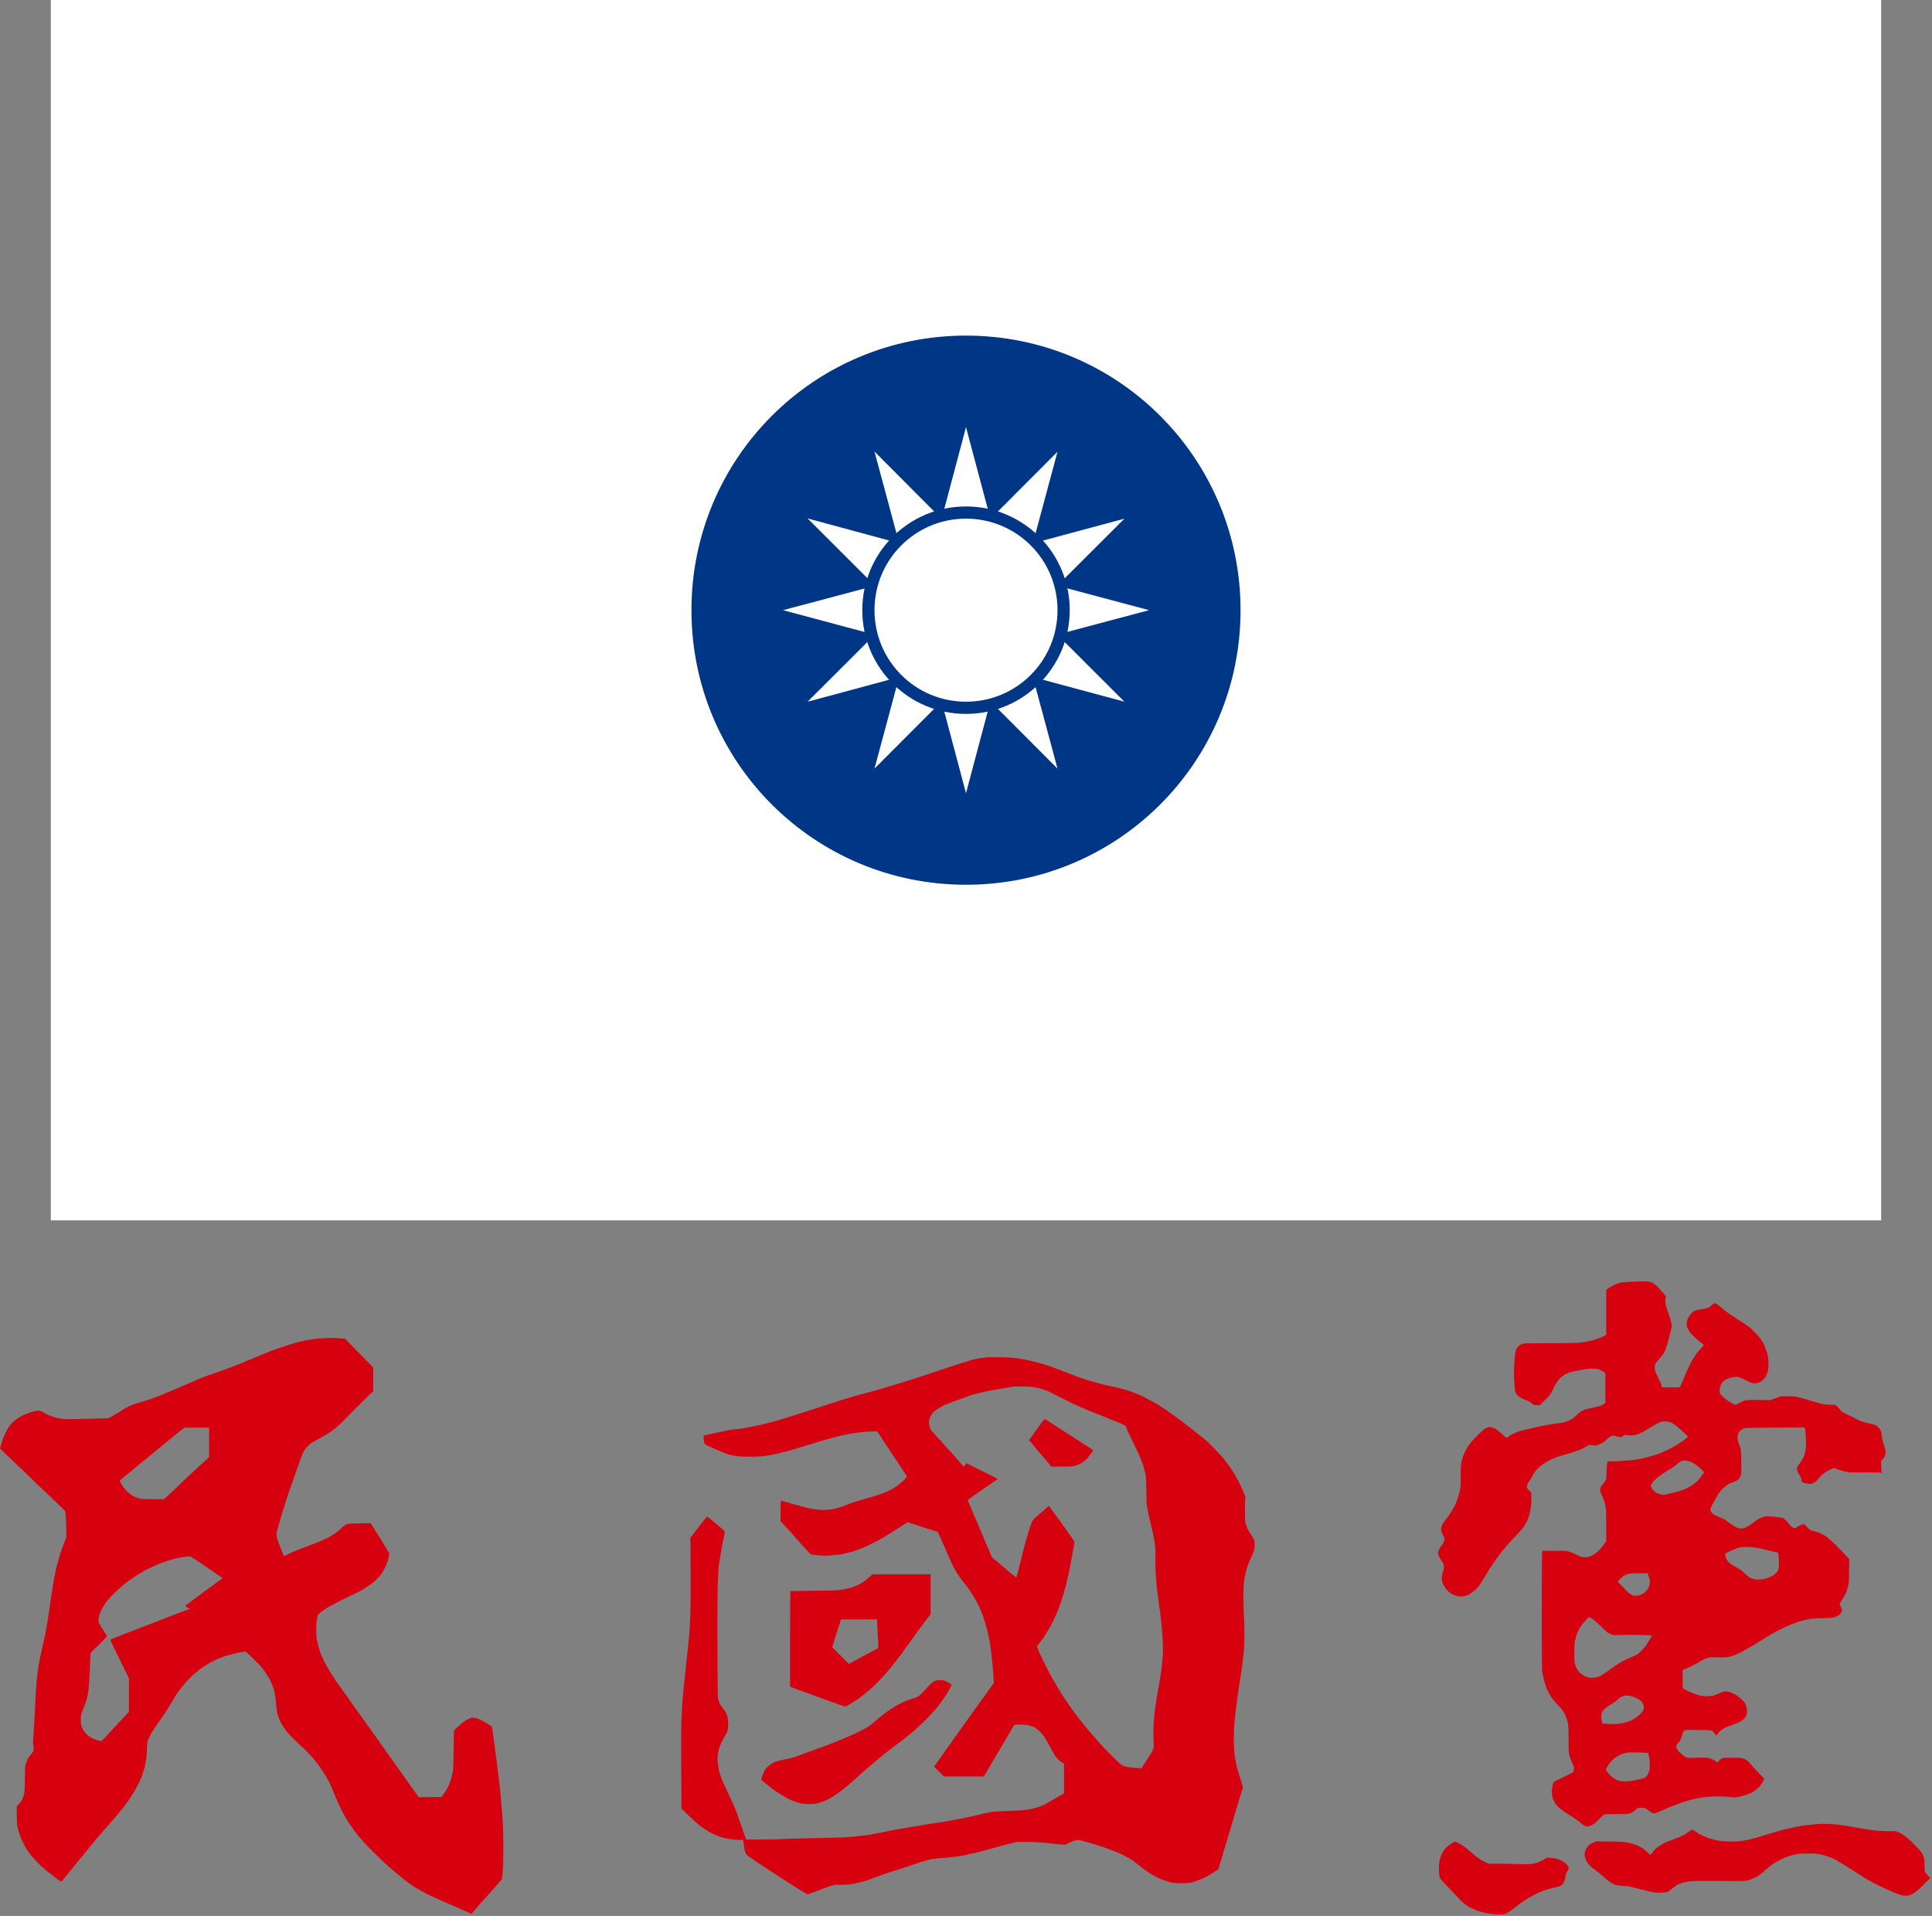
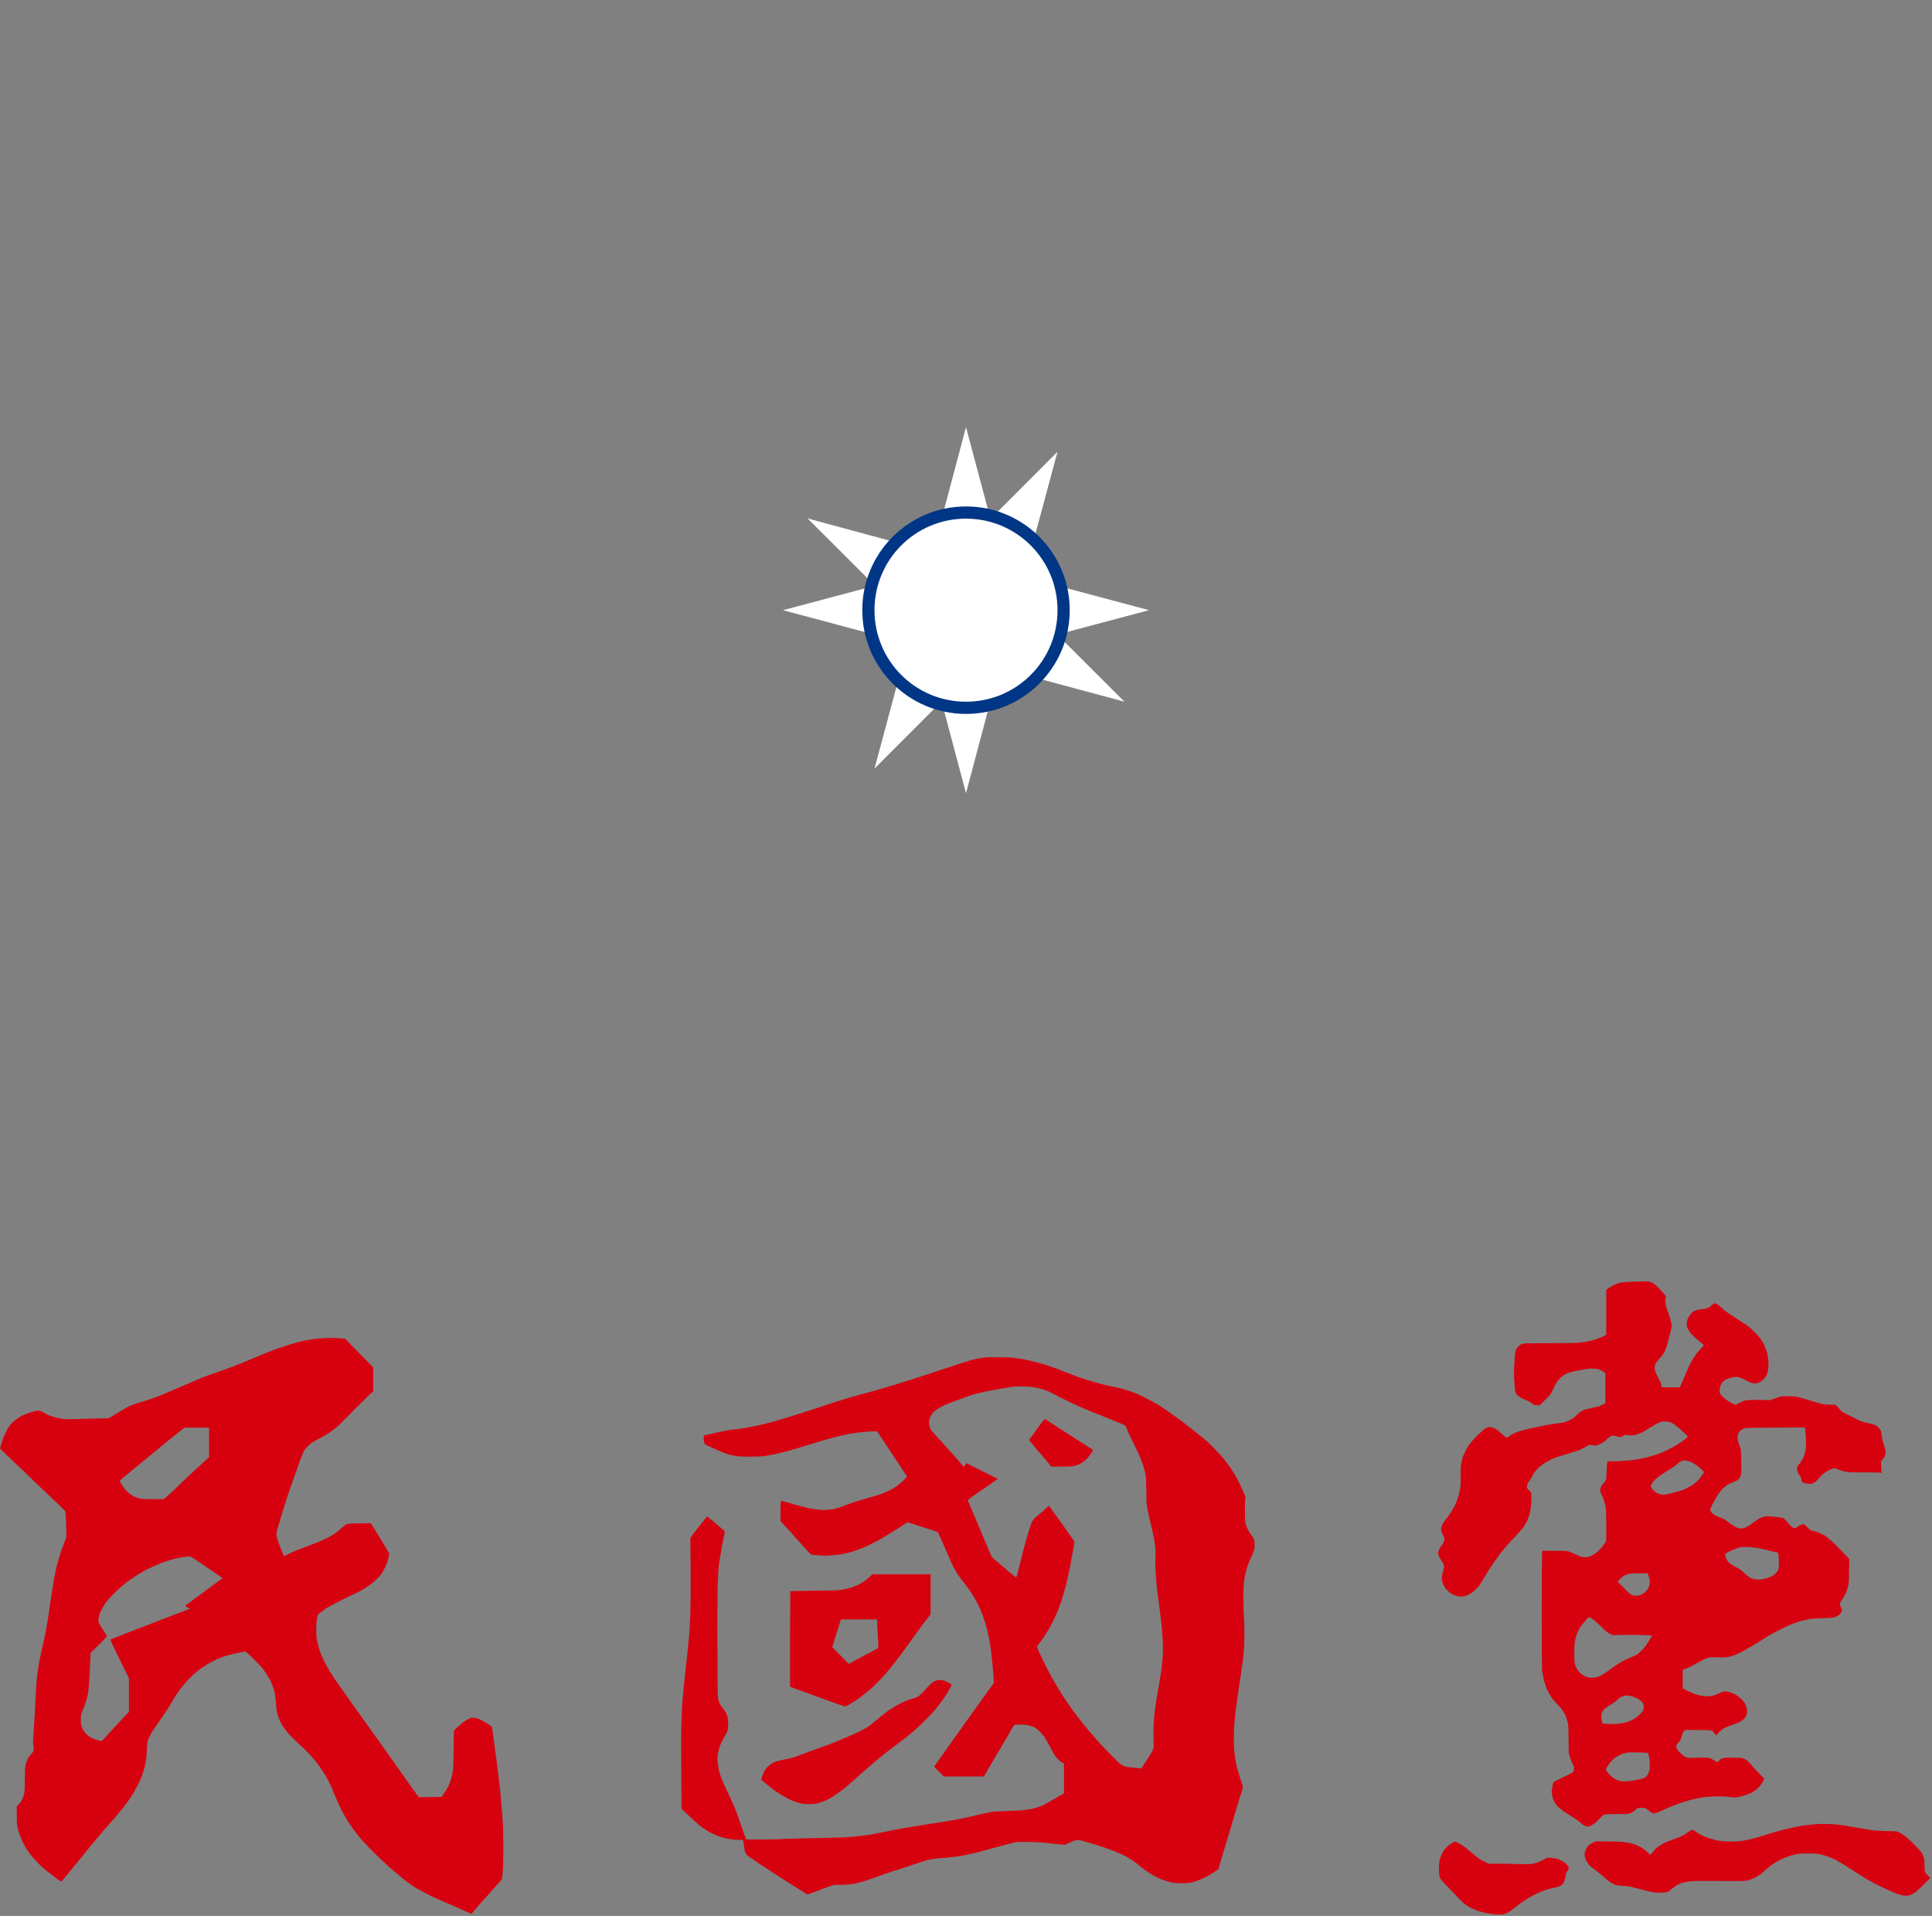
<svg xmlns="http://www.w3.org/2000/svg" xmlns:ns1="http://sodipodi.sourceforge.net/DTD/sodipodi-0.dtd" xmlns:ns2="http://www.inkscape.org/namespaces/inkscape" version="1.2" viewBox="0 0 950 942" width="950" height="942" id="svg8" ns1:docname="민국당 로고 반전.svg" ns2:version="1.3 (0e150ed6c4, 2023-07-21)">
  <rect x="0" y="0" width="950" height="942" fill="#808080" stroke="none" />
  <defs id="defs8" />
  <ns1:namedview id="namedview8" pagecolor="#ffffff" bordercolor="#000000" borderopacity="0.25" ns2:showpageshadow="2" ns2:pageopacity="0.0" ns2:pagecheckerboard="0" ns2:deskcolor="#d1d1d1" ns2:zoom="0.88216561" ns2:cx="475.5343" ns2:cy="471" ns2:window-width="1920" ns2:window-height="1009" ns2:window-x="-8" ns2:window-y="-8" ns2:window-maximized="1" ns2:current-layer="svg8" />
  <style id="style1">.a{fill:#d7000f}.b{fill:#fcc800}.c{fill:#003686}.d{fill:#fff}</style>
  <path fill-rule="evenodd" class="a" d="m809.9 630c0.6 0.1 1.5 0.2 2 0.4 0.6 0.2 1.5 0.8 2.1 1.3 0.6 0.5 2 1.9 5.2 5.6l-0.2 1.3c-0.2 1-0.2 1.7 0.1 2.9 0.1 0.9 0.8 2.9 1.4 4.5 0.6 1.6 1.2 3.6 1.6 5.9l-1.3 5.4c-1 4-1.6 5.8-2.2 7.1-0.6 1.2-1.4 2.2-2.6 3.6-1.2 1.2-1.9 2.3-2.1 2.8-0.2 0.5-0.3 1.4-0.2 2.1 0 1 0.3 1.8 1.6 4.3 0.9 1.7 1.7 3.5 1.9 4.9h8.8l1-2.2c0.5-1.2 1.3-3 1.7-4 0.4-1 1.2-2.8 1.7-3.9 0.6-1.1 1.4-2.8 2-3.8 0.6-0.9 1.5-2.3 2-3 0.6-0.7 1.6-1.8 2.3-2.5 0.6-0.8 1.2-1.3 1.1-1.4 0 0-1.1-0.9-2.4-2-1.3-1.1-2.8-2.5-3.5-3.2-0.6-0.6-1.4-1.8-1.8-2.5-0.6-1.1-0.7-1.5-0.7-2.8 0-1.1 0.2-1.7 0.6-2.7 0.3-0.6 1-1.6 1.6-2.3 0.7-0.8 1.4-1.2 2.1-1.5 0.6-0.2 1.7-0.5 2.4-0.5 0.7-0.1 1.8-0.3 2.4-0.4 0.7-0.1 1.5-0.4 1.7-0.5 0.3-0.2 1-0.7 1.5-1.2 0.6-0.5 1.1-0.9 1.4-0.9 0.3 0 0.8 0.2 1.1 0.3 0.2 0.1 1.2 0.9 2.1 1.7 0.8 0.8 2.2 1.9 3 2.4 0.7 0.5 3 2.1 5.1 3.4 2.1 1.3 4.4 2.9 5.3 3.5 0.8 0.6 2.3 2 3.3 3.1 1.1 1 2.3 2.4 2.8 3.2 0.5 0.7 1.1 1.8 1.5 2.4 0.3 0.7 0.8 1.9 1.1 2.8 0.4 0.9 0.8 2.5 0.9 3.5 0.2 1 0.3 2.5 0.3 3.4 0 0.9-0.1 2.2-0.2 3-0.1 0.8-0.5 2-0.8 2.7-0.4 0.8-1 1.6-1.8 2.3-0.8 0.7-1.5 1.1-2.3 1.4-0.8 0.2-1.6 0.3-2.3 0.2q-1-0.1-3.8-1.5c-1.6-0.9-3.2-1.5-3.8-1.6-0.5-0.1-1.7 0-2.6 0.1-0.8 0.2-2.1 0.6-2.9 0.9-0.7 0.4-1.6 1-2.1 1.5-0.4 0.6-0.9 1.5-1.1 2.1-0.2 0.5-0.3 1.6-0.3 2.3 0 1.1 0.1 1.3 1 2.3 0.6 0.6 1.8 1.7 2.7 2.3 0.9 0.6 2.1 1.3 2.7 1.6 0.6 0.3 1.2 0.6 1.4 0.6 0.1 0 0.8-0.3 1.5-0.8 0.7-0.4 2-0.9 2.7-1.2q1.4-0.4 3.6-0.4c1.1-0.1 3.7 0 9.2 0.1l5.3-1.9h3.7c3.4 0 3.8 0.1 5.9 0.7 1.2 0.3 3.9 1.1 5.8 1.7 2 0.6 4.5 1.3 5.5 1.5 1 0.1 2.8 0.3 6 0.3l1.4 1.5c0.8 0.9 1.5 1.7 1.6 1.8 0.1 0.1 2.1 1.1 4.5 2.3 2.3 1.2 4.6 2.3 5.1 2.5 0.5 0.2 2.1 0.6 3.5 0.9 1.5 0.3 3.1 0.8 3.6 1 0.5 0.3 1.2 0.9 1.6 1.4 0.5 0.5 0.9 1.3 1.1 1.8 0.1 0.5 0.3 1.7 0.4 2.7 0.1 1.1 0.5 2.6 1 4 0.5 1.4 0.8 2.5 0.8 3.3 0 0.6-0.2 1.5-0.3 1.9-0.2 0.4-0.7 1.2-2 2.7l0.3 5.7-1.2-0.2c-0.7 0-4.1-0.1-7.5-0.1-4.8 0.1-6.7 0-8.3-0.2-1.2-0.2-3-0.7-4-1.1-1.1-0.4-2.1-0.8-2.3-0.8-0.2 0-0.8 0.2-1.4 0.5-0.7 0.2-1.7 0.8-2.4 1.2-0.8 0.5-1.8 1.3-2.4 1.9-0.6 0.6-1.4 1.5-1.9 2-0.4 0.6-1.3 1.3-1.9 1.6-1 0.6-1.3 0.6-2.6 0.5-0.9 0-2-0.3-2.5-0.5-0.9-0.4-0.9-0.4-1-1.4 0-0.7-0.2-1.3-1.1-2.6-0.9-1.4-1.1-2-1.1-2.6 0-0.4 0.1-1 0.2-1.3 0.1-0.2 0.7-1.1 1.4-1.9 0.6-0.9 1.4-2.2 1.7-2.9 0.3-0.7 0.7-2.2 0.9-3.3 0.3-1.6 0.3-2.8 0.2-5.6-0.1-1.9-0.2-4-0.5-5.6l-14.7 0.1c-14.3 0.1-14.7 0.1-15.6 0.5-0.5 0.3-1.3 0.8-1.7 1.2-0.4 0.5-0.8 1.1-0.9 1.4-0.1 0.3-0.2 1.1-0.2 1.9 0 1 0.2 1.8 0.6 2.7 0.3 0.8 0.7 1.9 0.8 2.5 0.3 0.8 0.4 2.5 0.4 6.8 0.1 5.5 0 5.9-0.4 6.9-0.2 0.6-0.8 1.4-1.3 1.8-0.5 0.4-1.5 0.9-2.2 1.1-0.8 0.3-1.9 0.7-2.5 1.1-0.6 0.3-1.7 1.2-2.5 1.9-0.8 0.8-1.8 2-2.3 2.7-0.4 0.7-1.6 2.7-2.5 4.4-1.2 2.2-1.6 3.3-1.5 3.6 0 0.3 0.3 0.7 0.5 1.1 0.2 0.3 0.7 0.8 1.2 1.1 0.5 0.3 1.5 0.9 2.4 1.2 0.8 0.3 1.8 0.7 2.1 0.8 0.4 0.1 1.7 1 2.9 2 1.3 0.9 2.8 1.9 3.6 2.3 0.9 0.4 1.6 0.6 2.4 0.6 0.8 0 1.6-0.2 2.4-0.6 0.6-0.3 1.6-0.8 2.1-1.2 0.6-0.4 1.5-1.1 2.2-1.6 0.6-0.5 1.7-1.2 2.4-1.6 0.7-0.3 1.9-0.7 2.7-0.9 1.2-0.2 2-0.1 4.9 0.2 1.9 0.2 3.7 0.4 4.1 0.6 0.3 0.2 1 0.8 1.5 1.4 0.6 0.5 1.3 1.4 1.6 1.8 0.4 0.5 1 1 1.3 1.3 0.4 0.2 0.9 0.4 1.3 0.4 0.3 0 0.9-0.3 1.3-0.7 0.5-0.3 1.2-0.7 1.7-0.9 0.5-0.2 1.1-0.3 1.4-0.3 0.3 0.1 0.9 0.6 1.4 1.1 0.4 0.5 1 1.1 1.3 1.4 0.3 0.4 0.9 0.6 1.9 0.8 0.9 0.2 2.2 0.6 3.1 1 0.9 0.4 2.4 1.1 3.2 1.7 1 0.7 2.8 2.3 4.7 4.1 1.6 1.7 3.8 3.9 6.7 7l-0.1 5.8c0 4.4-0.1 6.1-0.4 7.3-0.2 0.9-0.7 2.4-1 3.3-0.3 0.8-1.2 2.4-1.9 3.4-0.7 1.1-1.3 2.1-1.3 2.2 0 0.2 0.2 0.9 0.5 1.4 0.3 0.6 0.6 1.4 0.6 1.8 0 0.4-0.2 1-0.4 1.2-0.2 0.3-0.6 0.8-0.8 1-0.2 0.2-1 0.6-1.6 0.9-1.2 0.6-1.3 0.6-6.5 0.8-4.2 0.1-5.7 0.2-7.5 0.6-1.2 0.2-3 0.7-4 1-1 0.3-2.8 0.9-4 1.4-1.2 0.4-3.5 1.5-5 2.3-1.6 0.8-4.1 2.1-5.5 2.9-1.4 0.9-4.6 2.8-7.1 4.4-2.5 1.5-5.8 3.4-7.3 4.2-1.8 0.9-3.6 1.6-4.9 2-1.9 0.4-2.5 0.5-5 0.5-1.5-0.1-3.4-0.1-4.1-0.1-0.9 0-2 0.2-2.8 0.5-0.8 0.2-3.1 1.4-5.1 2.6-2.1 1.2-4.3 2.3-6.7 3.1v9l1.2 0.7c0.7 0.4 2.1 1.1 3.2 1.5 1 0.5 2.7 1.1 3.7 1.3q1.9 0.5 3.8 0.5c1 0 2.4-0.2 3.1-0.3 0.6-0.2 2-0.7 3-1.2 1.5-0.7 2-0.9 3-0.9 0.6 0 1.8 0.2 2.6 0.5 0.7 0.3 1.9 0.8 2.6 1.2 0.7 0.5 1.9 1.4 2.7 2.1q1.4 1.3 2 2.6c0.3 0.7 0.7 1.8 0.7 2.5 0.1 0.9 0.1 1.7-0.2 2.5-0.2 0.9-0.6 1.4-1.2 2.1-0.5 0.5-1.5 1.2-2.2 1.5-0.7 0.4-2.4 1-3.7 1.5-1.3 0.4-3 1.1-3.8 1.5-0.9 0.5-1.9 1.3-2.5 1.9-0.6 0.7-1.1 1.3-1.1 1.4 0 0.1-0.1 0.2-0.2 0.2-0.2 0-0.6-0.4-1-0.8-0.3-0.5-0.8-1-1.1-1.3-0.5-0.3-1.1-0.4-6.8-0.4-3.4-0.1-6.4-0.1-6.6 0-0.3 0.1-0.7 0.5-0.9 0.9-0.3 0.5-0.6 1.4-0.7 2-0.2 0.6-0.5 1.5-0.7 1.9-0.2 0.5-0.7 1.1-1.1 1.5-0.4 0.3-0.8 0.9-0.9 1.3 0 0.3 0 0.9 0.1 1.3 0.2 0.5 0.8 1.3 1.8 2.3 0.8 0.8 2 1.8 2.6 2 1 0.5 1.1 0.6 5.9 0.4 3.1-0.1 5.1 0 5.7 0.1 0.4 0.1 1.4 0.6 2.1 1 0.7 0.4 1.5 0.8 1.7 1 0.3 0.2 0.4 0.1 1-0.6 0.4-0.5 1-0.9 1.6-1.2 0.9-0.3 1.8-0.3 5.1-0.3 3.3 0 4.3 0 5.2 0.3 0.6 0.2 1.5 0.7 2 1.1 0.5 0.3 1.3 1.2 1.8 1.8 0.5 0.7 2.2 2.6 6.6 7.1l-0.6 1.3c-0.4 0.7-1 1.7-1.5 2.3-0.4 0.5-1.3 1.4-2 1.9-0.6 0.5-1.7 1.1-2.3 1.5-0.7 0.3-2 0.8-2.9 1.1-1 0.3-2.5 0.7-3.4 0.9-1.4 0.3-1.9 0.3-4.5 0-2.1-0.3-4-0.3-6.9-0.3-2.7 0.1-5 0.3-6.8 0.6-1.5 0.3-3.6 0.7-4.8 1-1.2 0.3-3.1 0.9-4.2 1.2-1.1 0.4-3.3 1.2-4.9 1.8-1.6 0.6-4.1 1.7-5.6 2.4-1.5 0.7-3 1.3-3.4 1.3-0.5 0.1-1.1 0-1.6-0.3-0.4-0.2-1.1-0.7-1.6-1.2-0.5-0.4-1.2-0.9-1.5-1-0.3-0.1-1.1-0.2-1.9-0.2-0.8 0-1.6 0.1-2 0.3-0.3 0.2-0.9 0.6-1.2 1-0.4 0.4-1.2 0.9-1.8 1.2-1.2 0.5-1.3 0.6-7 0.6-3.4 0-6 0.1-6.3 0.3-0.3 0.1-1.5 1.1-2.6 2.3-1.5 1.6-2.4 2.3-3.4 2.8-0.8 0.4-1.7 0.7-2.1 0.7-0.4 0-1-0.1-1.4-0.3-0.4-0.1-1.3-0.8-2-1.4-0.7-0.7-2.3-1.8-3.5-2.6-1.2-0.8-3-1.9-4.1-2.6-1-0.6-2.5-1.8-3.3-2.5-1.1-1-1.7-1.9-2.2-2.9q-0.8-1.6-1-3.3c-0.2-1.4-0.2-2 0.1-3.8 0.2-1.2 0.5-2.3 0.6-2.4 0.2-0.2 2.4-1.3 5-2.5 2.5-1.2 4.7-2.4 4.8-2.5 0-0.2 0.1-0.9 0.2-1.6 0.1-1 0-1.3-0.8-2.7-0.4-0.9-1-2.4-1.3-3.4-0.5-1.6-0.5-2.2-0.5-8.5-0.1-6.4-0.1-6.8-0.6-8.8-0.3-1.1-0.8-2.5-1.1-3.2-0.4-0.6-0.9-1.6-1.3-2.1-0.3-0.6-1.5-1.9-2.6-3-1.1-1.2-2.4-2.7-2.9-3.5-0.5-0.8-1.4-2.3-2-3.5-0.5-1.3-1.2-3.2-1.6-4.7-0.3-1.3-0.7-3.3-0.9-4.4-0.1-1.3-0.2-10.7-0.2-29.6 0-15.2 0.1-28.2 0.2-28.8 0.1-0.8 0.2-1 0.4-1 0.2 0.1 2.8 0.1 5.7 0.1 4.7-0.1 5.6 0 7 0.3 0.9 0.3 2.6 1 3.8 1.6 2.2 1.1 2.3 1.2 4.1 1.2 1.5 0 2.1-0.1 3-0.6 0.7-0.3 1.7-0.9 2.4-1.4 0.6-0.5 1.6-1.4 2.2-2 0.6-0.7 1.5-1.8 2.9-3.8v-7.6c0-6.3 0-7.9-0.3-9.5-0.2-1-0.6-2.5-0.9-3.3-0.3-0.8-0.7-1.9-1-2.4-0.3-0.5-0.6-1.3-0.7-1.8-0.1-0.6 0-1.3 0.2-1.8 0.1-0.5 0.6-1.3 1.1-1.8 0.5-0.6 1.1-1.3 1.3-1.7 0.4-0.7 0.4-1.4 0.5-4.2 0-1.9 0.1-3.9 0.5-5.2l4.9-0.1c2.6-0.1 6-0.4 7.3-0.5 1.4-0.2 3.6-0.6 5.1-0.9 1.4-0.3 3.4-0.8 4.6-1.2 1.1-0.3 2.9-0.9 3.9-1.3 1.1-0.4 3-1.3 4.2-1.9 1.3-0.6 3-1.6 4-2.2 0.9-0.6 2.5-1.7 3.6-2.4 1-0.8 1.9-1.5 1.9-1.6 0-0.1-1-1.2-2.2-2.3-1.3-1.1-2.8-2.4-3.5-3-0.7-0.6-1.8-1.3-2.4-1.6-0.8-0.4-1.5-0.5-2.8-0.6-1.4-0.1-1.9 0-3 0.4-0.7 0.3-2.1 1-3.1 1.6-1 0.6-2.7 1.7-3.9 2.4-1.1 0.7-2.8 1.5-3.7 1.8-1.4 0.5-2.1 0.6-3.5 0.6-1 0-2.2-0.1-2.5-0.2-0.6-0.1-0.7-0.1-1.1 0.3-0.3 0.3-0.8 0.6-1.1 0.7-0.3 0.1-1 0-1.6-0.1-0.5-0.2-1.3-0.4-1.8-0.5-0.5-0.1-1.1 0-1.5 0.1-0.3 0.1-1.4 0.8-2.2 1.7-1 0.9-2.2 1.8-3.2 2.2-1.1 0.6-1.7 0.8-2.6 0.8-0.7 0-1.6-0.1-2-0.2-0.7-0.3-0.8-0.3-2.2 0.6-0.8 0.5-2.3 1.3-3.2 1.7-1 0.4-3.8 1.3-6.4 2.1-2.5 0.7-5.1 1.5-5.8 1.8-0.6 0.2-2 0.9-3.1 1.4-1 0.6-2.7 1.6-3.6 2.3-0.9 0.7-2.2 1.9-2.8 2.6-0.5 0.7-1.3 1.9-1.7 2.6-0.3 0.7-0.9 1.7-1.3 2.3-0.4 0.5-0.9 1.2-1 1.6-0.2 0.4-0.4 1.1-0.4 1.5 0 0.7 0.2 1 2.1 2.8l0.1 1.7c0.1 0.9 0 2.8-0.1 4.1-0.1 1.3-0.4 3.2-0.7 4.4-0.2 1.1-0.9 2.8-1.3 3.8-0.5 1-1.4 2.6-2.1 3.4-0.6 0.8-2.3 2.7-3.7 4.2-1.4 1.4-3.5 3.7-4.6 5-1.1 1.3-2.9 3.5-3.9 4.9-1.1 1.5-2.6 3.7-3.5 5-0.9 1.3-2.4 3.8-3.4 5.6-1.1 1.7-2.2 3.5-2.5 3.9-0.3 0.5-1.3 1.4-2.2 2.2-0.9 0.8-2.2 1.7-2.8 2-0.6 0.3-1.7 0.7-2.5 0.8-1 0.2-1.7 0.2-2.7 0-0.7-0.1-1.9-0.5-2.7-0.9-0.8-0.4-1.9-1.2-2.5-1.9-0.8-0.7-1.5-1.8-2-2.7-0.5-1.1-0.7-1.9-0.8-3-0.1-1.2 0-1.9 0.5-3.4 0.4-1.3 0.6-2.3 0.5-2.9 0-0.7-0.3-1.3-0.7-1.9-0.4-0.4-1-1.6-1.5-2.5-0.7-1.5-0.8-1.9-0.6-2.6 0.1-0.5 0.6-1.6 1.2-2.5 0.7-0.9 1.3-1.9 1.5-2.3 0.2-0.4 0.4-1 0.4-1.5 0-0.4-0.4-1.3-0.9-2.3-0.6-1.2-0.8-1.9-0.8-2.5 0-0.5 0.2-1.4 0.5-2 0.2-0.6 0.9-1.7 1.5-2.4 0.6-0.7 1.7-2.2 2.4-3.3 0.7-1.1 1.7-2.7 2.2-3.6 0.4-0.9 1.2-2.7 1.6-3.9 0.4-1.3 0.9-3.2 1.1-4.2 0.3-1.5 0.4-3.1 0.3-6.5 0-2.5 0.1-5.2 0.2-6 0.2-0.8 0.5-2.2 0.7-3 0.2-0.8 0.9-2.4 1.4-3.4 0.5-1.1 1.5-2.8 2.3-3.8 0.7-1 2.6-3 4.1-4.5 1.6-1.5 3.1-2.8 3.7-3.1 0.7-0.3 1.5-0.6 2-0.6 0.5 0.1 1.4 0.3 1.9 0.5 0.5 0.2 1.5 0.8 2 1.2 0.6 0.5 1.8 1.5 4.3 3.7l1.2-0.8c0.7-0.5 1.7-1.1 2.3-1.4 0.6-0.3 1.8-0.8 2.7-1.1 0.9-0.3 3-0.8 4.8-1.2 1.7-0.4 4.3-0.9 5.8-1.3 1.4-0.3 4.1-0.8 6.1-1.1 1.9-0.2 4.2-0.6 5-0.7 0.8-0.2 2.3-0.7 3.2-1.2 1.3-0.6 2.1-1.2 3-2.1 0.7-0.8 1.8-1.6 2.3-2 0.5-0.3 1.5-0.8 2.2-1.1 0.7-0.2 2.5-0.6 3.9-0.9 1.4-0.3 3-0.7 3.5-0.9 0.6-0.2 1.4-0.6 2.6-1.4v-14.6l-0.7-0.6c-0.4-0.3-1.2-0.8-1.9-1.1-0.9-0.4-1.6-0.5-3.3-0.6-1.8-0.1-2.8 0-6.3 0.7-2.3 0.4-4.7 0.9-5.3 1.1-0.6 0.2-1.6 0.7-2.3 1-0.7 0.4-1.9 1.3-2.6 2-0.7 0.7-1.5 1.8-1.9 2.5-0.4 0.6-1.1 2-1.5 3-0.5 1-1.1 2.1-1.4 2.5-0.3 0.5-1.5 1.8-5.1 5.2h-1.4c-1.2 0-1.4-0.1-2.1-0.7-0.3-0.3-1.3-0.9-2-1.3-0.7-0.3-1.8-0.8-2.4-1-0.6-0.3-1.5-0.7-2-1.1-0.6-0.3-1.2-0.9-1.5-1.3-0.2-0.4-0.5-1.2-0.7-1.7-0.1-0.5-0.3-2.6-0.4-4.7-0.2-2.7-0.2-4.9 0-7.9 0.1-2.2 0.3-4.8 0.4-5.6 0.2-1 0.4-2 0.7-2.5 0.3-0.5 0.9-1.2 1.4-1.5 0.4-0.4 1.1-0.8 1.6-0.9 0.6-0.3 2.8-0.3 12.6-0.3 7 0 13-0.1 14.6-0.2 1.5-0.2 3.6-0.4 4.8-0.7 1.2-0.2 3.1-0.7 4.3-1.1 1.2-0.4 2.8-1 4.8-2.1v-22.1l1.2-0.9c0.6-0.4 1.6-1 2.2-1.3 0.6-0.3 1.5-0.7 2.1-0.9 0.6-0.2 1.6-0.5 2.3-0.6 0.6-0.1 3.4-0.3 6.2-0.4 2.8-0.1 5.5-0.1 6.1-0.1zm15.9 88.9c-0.4 0.2-0.8 0.6-0.9 0.7-0.1 0.1-0.7 0.7-1.4 1.2-0.6 0.5-2.5 1.7-4.1 2.6-1.6 1-3.4 2.2-4 2.7-0.7 0.5-1.6 1.4-2 1.8-0.4 0.5-1 1.3-1.3 1.8-0.5 0.9-0.5 1-0.1 1.6 0.2 0.4 0.6 1 0.8 1.3 0.3 0.3 0.9 0.8 1.3 1.1 0.4 0.3 1.4 0.7 2.2 0.9 1.5 0.4 1.6 0.4 3.5 0 1-0.2 2.9-0.6 4.1-1 1.3-0.3 3.2-0.9 4.2-1.3 1.1-0.5 2.7-1.3 3.7-1.9 0.9-0.6 2.3-1.7 3-2.4 0.7-0.8 1.7-2 2.2-2.8l1-1.4c-1.2-1.2-2.2-2.2-3.1-2.9-0.9-0.7-2.3-1.6-3.1-2-0.9-0.4-2-0.7-2.7-0.8-0.7-0.1-1.5 0-1.9 0.1-0.4 0.1-1.1 0.4-1.4 0.7zm27.3 42.7c-0.6 0.2-2 0.9-3 1.3-1.4 0.7-1.9 1-1.8 1.3 0 0.1 0.1 0.6 0.2 1 0.1 0.4 0.3 1.1 0.5 1.5 0.3 0.5 0.8 1.2 1.3 1.7 0.5 0.4 1.9 1.4 3.3 2.1 1.9 1 2.8 1.6 4.2 3 1.3 1.2 2.3 2 3.1 2.4 0.9 0.4 1.8 0.6 2.9 0.7 0.9 0 2.3 0 3-0.2 0.8-0.1 2.3-0.5 3.2-0.9 1.2-0.5 2.2-1 2.8-1.6 0.5-0.4 1.2-1.2 1.4-1.7 0.3-0.6 0.5-1.4 0.5-3 0.1-1.2 0-3-0.1-4l-0.3-1.8c-3.9-0.9-6.6-1.6-8.5-2-2.8-0.6-4.2-0.7-6.5-0.8-2-0.1-3.2 0-3.9 0.2-0.6 0.2-1.6 0.5-2.3 0.8zm-54 12.8c-0.8 0.4-1.7 1.1-2.4 1.9l-1.3 1.3c1.9 2 3.2 3.3 4.1 4.2 1 1.1 2 1.9 2.8 2.3 1 0.5 1.4 0.5 2.6 0.4 1 0 1.7-0.3 2.7-0.8 1.1-0.6 1.6-1 2.3-2 0.7-0.9 1-1.7 1.2-2.5 0.1-0.6 0.2-1.6 0.1-2.1-0.1-0.6-0.3-1.6-0.6-2.3l-0.4-1.3c-5.7 0-7.9 0.1-8.6 0.2-0.7 0.1-1.8 0.4-2.5 0.7zm-21.9 25.3c-0.5 0.8-1.3 2.3-1.7 3.2-0.3 1-0.8 2.6-1 3.6-0.3 1.4-0.4 2.8-0.4 6.2 0 3.9 0 4.6 0.5 5.9 0.2 0.8 0.8 2.1 1.3 2.7 0.4 0.7 1.3 1.5 2 2 0.6 0.4 1.5 0.9 2 1.1 0.4 0.2 1.4 0.4 2.1 0.5 0.8 0 1.8 0 2.6-0.2 0.7-0.1 1.8-0.4 2.3-0.7 0.6-0.3 2.7-1.7 4.6-3 1.8-1.4 4.3-3 5.5-3.8 1.2-0.7 3.3-1.7 4.6-2.2 1.4-0.6 2.9-1.3 3.5-1.6 0.5-0.4 1.5-1.3 2.2-2 0.8-0.8 1.6-1.8 2-2.3 0.4-0.6 1.2-1.9 1.9-3l1.2-2c-2.9-0.2-6.4-0.3-9.6-0.3-3.2 0-6.6 0-7.7 0.1-1.8 0.1-2 0.1-3.4-0.6-1.3-0.6-2-1.2-4.5-3.7-1.8-1.7-3.6-3.3-4.3-3.7-0.7-0.5-1.4-0.8-1.6-0.8-0.1 0-0.9 0.7-1.6 1.6-0.8 0.8-1.9 2.2-2.5 3zm19.7 34.7c-0.3 0.2-1 0.8-1.7 1.4-0.6 0.6-2 1.6-3.1 2.2-1.1 0.7-2.3 1.5-2.8 1.9-0.4 0.3-1 1-1.3 1.5-0.3 0.5-0.6 1.3-0.6 1.8-0.1 0.6-0.1 1.6 0.2 2.6l0.3 1.6c3.8 0.3 5.7 0.3 6.8 0.2 1-0.1 2.8-0.3 3.8-0.5 1.2-0.3 2.7-0.8 3.9-1.4 1.4-0.7 2.4-1.4 3.5-2.4 0.9-0.8 1.8-1.8 2-2.3 0.2-0.4 0.4-1.2 0.4-1.8 0-0.5-0.2-1.2-0.4-1.6-0.2-0.4-0.6-1-1-1.3-0.4-0.3-1.3-1-2.2-1.4-0.8-0.4-2.1-0.9-2.8-1-0.8-0.2-1.7-0.3-2.1-0.3-0.3 0-1 0.1-1.5 0.3-0.5 0.1-1.1 0.4-1.4 0.5zm2.2 27.5c-0.7 0.2-2 0.6-2.9 1.1q-1.7 0.8-3.1 2.1c-0.7 0.6-1.8 2-2.4 2.9-0.6 1-1.1 1.9-1.1 2 0 0.2 0.5 0.9 1.1 1.6 0.5 0.8 1.5 1.7 2.1 2.2 0.5 0.4 1.4 0.9 1.9 1.2 0.4 0.2 1.4 0.5 2.1 0.7 0.9 0.1 2 0.2 3.4 0.1 1.2-0.1 3.5-0.4 5.1-0.8 1.6-0.3 3.2-0.8 3.5-1 0.4-0.2 1-0.8 1.3-1.4 0.4-0.6 0.8-1.4 1-2.4 0.1-1 0.2-2.2 0.1-3.3 0-1.1-0.2-2.6-0.4-3.4-0.2-1.3-0.3-1.6-0.7-1.7-0.2 0-2.3-0.1-4.6-0.2-2.3 0-4.4 0-4.7 0-0.3 0.1-1.1 0.2-1.7 0.3zm-637.2-204.1c1.9 0 4.4 0.1 7.8 0.4l2.9 3c1.6 1.6 4.7 4.8 10.9 11.1v11.8l-1.4 1.2c-0.7 0.7-4.3 4.2-8 7.9-3.6 3.8-7.5 7.6-8.6 8.5-1.1 0.9-2.9 2.3-4 3-1.1 0.7-3.2 1.9-4.7 2.7-1.5 0.8-3.3 1.8-3.9 2.2-0.6 0.5-1.6 1.5-2.3 2.2-0.6 0.7-1.2 1.6-1.4 2-0.2 0.3-1.1 2.7-2 5.2-0.9 2.6-2.6 7.2-3.7 10.4-1.1 3.1-2.7 7.7-3.4 10.2-0.8 2.4-2 6.4-2.7 8.8-0.7 2.3-1.3 4.7-1.4 5.2-0.1 0.7 0 1.5 0.2 2.5 0.2 0.8 1 3.1 1.8 5.1 0.9 2 1.5 3.7 1.5 3.8 0 0.1 0.9-0.2 2-0.8 1.1-0.5 3-1.4 4.2-1.9 1.3-0.5 4.2-1.6 6.6-2.5 2.3-0.9 5.2-2 6.4-2.6 1.2-0.5 2.8-1.3 3.7-1.8 0.8-0.5 2-1.3 2.8-1.8 0.7-0.5 2-1.6 2.9-2.5 0.9-0.8 2-1.6 2.4-1.7 0.6-0.3 2.4-0.4 11.8-0.5l4.5 7.2c2.5 4 4.5 7.5 4.6 7.7 0 0.3-0.2 1.4-0.5 2.6-0.3 1.3-1 3.1-1.6 4.3-0.6 1.2-1.5 2.8-2.1 3.6-0.6 0.7-1.8 2-2.7 2.8-0.8 0.8-2.5 2.1-3.7 2.9-1.2 0.8-3.5 2.2-5.2 3-1.8 0.8-5.4 2.6-8.2 4-2.8 1.4-5.8 3-6.8 3.6-0.9 0.6-2.2 1.6-4.2 3.1l-0.5 2.1c-0.3 1.5-0.4 2.8-0.4 5.5 0 2.9 0.1 4 0.5 5.8 0.3 1.3 0.8 3.3 1.2 4.5 0.4 1.3 1.5 3.7 2.3 5.4 0.9 1.7 2.4 4.4 3.4 6 1 1.6 3.3 4.9 5.2 7.5 1.8 2.6 7.1 10.1 11.9 16.7 4.7 6.6 11.7 16.4 15.5 21.8 3.8 5.4 7.7 10.9 10.4 14.6l11.2-0.1 1.1-1.5c0.6-0.8 1.5-2.4 2.1-3.4 0.5-1.1 1.2-2.8 1.5-3.9 0.3-1.1 0.7-2.8 0.9-3.9 0.2-1.5 0.3-3.9 0.5-20l1.6-1.5c1-0.8 2.2-1.9 2.9-2.5 0.6-0.5 1.8-1.2 2.6-1.6 1.2-0.7 1.5-0.7 2.7-0.6 0.9 0 1.9 0.3 2.6 0.6 0.7 0.3 2.3 1.2 3.7 2 1.6 1 2.6 1.7 2.6 1.9 0.1 0.3 0.7 4.5 1.3 9.4 0.7 4.9 1.4 10.5 1.6 12.4 0.3 2 0.6 5.3 0.9 7.3 0.2 2.1 0.6 6 0.8 8.7 0.3 2.8 0.6 6.7 0.7 8.8 0.2 2.2 0.3 7.7 0.3 12.4 0 5.3-0.1 9.8-0.3 12-0.1 2-0.4 3.7-0.5 3.9-0.1 0.2-0.9 1.1-1.8 2.1-0.8 0.9-2.7 3.1-4.2 4.8-1.6 1.7-3.7 4.1-4.8 5.3-1.1 1.3-2.1 2.5-2.4 2.8-0.2 0.2-0.7 0.8-1.7 2l-2.6-1.2c-1.4-0.6-5.2-2.3-8.6-3.8-3.4-1.4-7.9-3.4-10-4.5-2.1-1-4.9-2.6-6.3-3.4-1.4-0.9-3-2-3.6-2.5-0.7-0.4-2.4-1.8-3.8-3-1.4-1.2-3.9-3.2-5.5-4.6-1.6-1.4-5.1-4.7-7.9-7.5-3.1-3.1-6-6.2-7.4-8-1.3-1.6-3.2-4.2-4.3-5.9-1.1-1.6-2.7-4.4-3.6-6.1-0.9-1.7-2.4-5-3.3-7.2-0.9-2.3-2.2-5.2-2.8-6.6-0.7-1.3-1.8-3.4-2.5-4.5-0.7-1.1-2.1-3.1-3-4.4-1-1.3-2.2-2.8-2.7-3.4-0.5-0.6-1.7-1.9-2.6-2.8-0.9-1-3-3-4.7-4.5-1.7-1.6-3.6-3.5-4.3-4.2-0.6-0.7-1.5-1.8-2-2.5-0.5-0.6-1.2-1.7-1.7-2.5-0.4-0.7-1.1-2-1.4-2.9-0.3-0.8-0.8-2.2-1-3.1-0.2-0.9-0.4-2.9-0.5-4.6-0.1-1.6-0.4-3.7-0.6-4.6-0.1-0.9-0.5-2.3-0.8-3.1-0.3-0.8-0.9-2.3-1.4-3.4-0.5-1-1.4-2.5-2-3.3-0.5-0.8-1.4-2-1.9-2.7-0.5-0.6-1.7-2-2.7-2.9-0.9-1-2.5-2.6-5.5-5.3l-1.8 0.3c-1.1 0.1-2.9 0.5-4 0.8-1.2 0.3-3.1 0.8-4.2 1.1-1.1 0.4-3 1.1-4.2 1.6-1.2 0.6-3.1 1.5-4.2 2.2-1.1 0.7-2.6 1.6-3.3 2.1-0.7 0.5-2 1.5-2.9 2.3-0.9 0.7-2.4 2.1-3.3 3.1-0.9 0.9-2.4 2.6-3.2 3.6-0.9 1.1-2.3 3-3.1 4.2-0.8 1.3-2 3.2-2.6 4.3-0.7 1.2-1.9 3.2-2.8 4.5-0.9 1.4-2.6 3.8-3.7 5.3-1 1.5-2.5 3.7-3.1 4.7-0.6 1.1-1.3 2.6-1.6 3.3-0.4 1-0.5 2.1-0.6 5.1-0.1 2.1-0.3 4.5-0.5 5.3-0.1 0.7-0.4 2.3-0.7 3.5-0.4 1.2-0.9 3-1.3 4.1-0.4 1.1-1.4 3.2-2.2 4.7-0.8 1.6-2.2 4-3.2 5.5-1 1.5-2.6 3.7-3.6 5-1 1.2-2.7 3.2-3.7 4.5-1.1 1.2-3.4 3.9-5.2 5.9-1.7 2-4 4.7-5.2 6.1-1.1 1.4-5 6-8.5 10.4-3.6 4.4-6.8 8.3-7.2 8.8-0.4 0.4-0.7 0.8-0.8 0.8-0.1 0-0.5-0.3-0.9-0.5-0.4-0.3-1.6-1.2-2.7-2-1.1-0.9-2.7-2.1-3.5-2.7-0.7-0.6-2.2-1.9-3.2-2.8-1-1-2.6-2.7-3.6-3.8-1-1.1-2.3-2.9-2.9-3.8-0.6-0.9-1.6-2.7-2.2-4-0.6-1.2-1.3-3-1.6-3.9-0.3-1-0.8-2.6-1-3.6-0.2-1.4-0.3-2.8-0.3-9.8l0.9-1c0.5-0.5 1.3-1.5 1.7-2.2 0.3-0.7 0.8-2 1-2.8 0.3-1.2 0.4-2.6 0.4-7.5 0.1-4.9 0.1-6.3 0.4-7.3 0.2-0.7 0.7-1.9 1-2.6 0.4-0.7 1.1-1.8 1.7-2.4 0.6-0.5 1.1-1.3 1.2-1.6 0.1-0.3 0-1.4-0.1-2.4-0.2-1.4-0.2-2.7 0-4.7 0.1-1.4 0.4-6.6 0.7-11.3 0.2-4.8 0.5-10.1 0.6-11.7 0.1-1.7 0.4-4.5 0.5-6.2 0.2-1.7 0.6-4.6 0.9-6.4 0.3-1.8 1.1-5.5 1.7-8.2 0.6-2.6 1.4-6.1 1.7-7.7 0.3-1.6 0.8-4.5 1.1-6.5 0.3-1.9 0.9-6.3 1.4-9.6 0.5-3.4 1.2-7.7 1.5-9.6 0.4-1.9 0.9-4.4 1.2-5.7 0.3-1.2 0.9-3.5 1.4-5.1 0.4-1.6 1.4-4.5 3.5-9.8v-3.4c0-1.9-0.1-4.8-0.5-9.5l-2.5-2.5c-1.4-1.3-3.6-3.4-4.8-4.6-1.3-1.2-3.5-3.3-5-4.7-1.4-1.4-4.6-4.4-6.9-6.7-2.4-2.2-5.5-5.2-7-6.6-1.5-1.5-3.4-3.3-5.9-5.7l0.7-2.5c0.4-1.6 1.2-3.6 2-5.2 0.7-1.5 1.7-3.1 2.4-4 0.7-0.8 1.8-1.9 2.5-2.4 0.6-0.5 2.1-1.4 3.1-2 1.1-0.5 3-1.3 4.3-1.7 1.6-0.5 2.8-0.8 3.7-0.8 1.1 0 1.4 0.1 3 1 0.9 0.6 2.2 1.2 2.9 1.5 0.6 0.2 1.9 0.6 2.7 0.8 0.9 0.3 2.5 0.6 3.5 0.7 1.2 0.2 3.4 0.2 7.1 0.1 2.8-0.1 7.5-0.2 10.3-0.3 3.7 0 5.1 0 5.5-0.3 0.3-0.1 2.2-1.2 4.1-2.4 2-1.2 4.4-2.7 5.5-3.2 1.2-0.6 3.3-1.4 5.8-2.1 2.1-0.6 4.8-1.4 6-1.9 1.1-0.4 3.4-1.2 4.9-1.9 1.5-0.6 6-2.5 9.9-4.2 3.9-1.7 8.1-3.5 9.3-4 1.2-0.5 4.6-1.7 7.5-2.7 2.9-1 6.6-2.3 8.3-3 1.6-0.6 5.8-2.3 9.3-3.8 3.5-1.4 7.8-3.2 9.5-3.9 1.8-0.6 4.8-1.7 6.7-2.3 1.9-0.6 4.7-1.5 6.3-1.9 1.6-0.4 4.1-0.9 5.5-1.1 1.4-0.3 3.4-0.5 4.4-0.6 1-0.1 3.3-0.2 5.2-0.3zm-75.5 47.5c-2.4 2-5.8 4.7-7.6 6.2-1.8 1.5-3.9 3.2-4.6 3.8-0.7 0.6-4.5 3.7-8.3 6.8-3.8 3.2-7 5.8-7 5.9 0 0 0.2 0.5 0.4 1 0.3 0.5 0.9 1.4 1.3 2.1 0.4 0.6 1.4 1.7 2.2 2.5 0.8 0.7 2 1.6 2.9 2.1 0.9 0.4 2.3 0.9 3.1 1.1 1.1 0.2 3 0.3 6.7 0.3h5.1c1.4-1.2 2.4-2.2 3.2-2.9 0.7-0.7 2.2-2.1 3.3-3.1 1-1 2.8-2.7 3.8-3.7 1.1-1 3.4-3.2 5.2-4.8 1.8-1.7 4-3.7 5-4.6l1.7-1.6v-14.5h-12.1zm0.6 60.8c-1.4 0.3-3.6 1-5 1.4-1.3 0.5-3.6 1.3-5 1.9-1.4 0.6-3.8 1.8-5.3 2.5-1.4 0.8-3.7 2.1-5 3-1.3 0.8-3.5 2.3-4.8 3.3-1.4 1.1-3.9 3.3-5.7 5.1-2.4 2.3-3.6 3.8-4.7 5.4-0.7 1.2-1.6 2.7-1.9 3.4-0.4 0.7-0.7 1.8-0.9 2.5-0.2 0.6-0.3 1.6-0.3 2.1 0 0.9 0.2 1.4 2 4.2 1.2 1.8 2.1 3.4 2.2 3.5 0 0.2-1.8 2.1-4 4.3l-4.1 4c-0.5 12.6-0.8 16.9-1 18.3-0.2 1.3-0.5 3.2-0.8 4.3-0.3 1.1-1 2.9-1.5 4.2-0.5 1.2-1.1 2.7-1.2 3.2-0.2 0.5-0.3 1.8-0.3 2.9 0 1.3 0.1 2.3 0.4 3.1 0.2 0.7 0.6 1.5 0.8 1.9 0.3 0.5 0.9 1.2 1.3 1.7 0.5 0.6 1.4 1.3 2 1.7 0.6 0.4 1.7 0.9 2.6 1.2 0.8 0.3 1.8 0.6 2.3 0.7 0.9 0.2 0.9 0.1 2.1-1.1 0.6-0.7 2.4-2.6 3.9-4.3 1.5-1.6 3.4-3.6 4.1-4.4 0.7-0.7 1.9-2 2.7-2.9l1.5-1.5v-16.5c-7.2-14.6-9.2-18.9-9.2-19 0-0.1 1.1-0.6 2.6-1.1 1.4-0.6 9.9-3.9 18.8-7.3 8.9-3.5 16.5-6.4 17-6.5l0.7-0.3c-2.2-1.3-2.3-1.4-2-1.7 0.1-0.1 4.3-3.2 9.2-6.8l9-6.6c-8.2-5.6-11.8-8-13.2-9-1.5-1-2.8-1.7-3.1-1.7-0.2 0-1.1 0.1-2 0.2-1 0.1-2.9 0.4-4.2 0.7zm812 130.7c1.6 0 4.1 0.2 5.5 0.4 1.4 0.1 5.3 0.8 8.6 1.4 3.3 0.6 7.2 1.2 8.7 1.4 1.4 0.1 4.3 0.3 6.4 0.3 3.4 0 4 0 5.1 0.4 0.7 0.3 1.9 0.9 2.7 1.5 0.8 0.5 3 2.4 4.8 4.2 1.8 1.8 3.6 3.7 3.9 4.2 0.4 0.5 0.8 1.5 1.1 2.1 0.4 1 0.5 1.7 0.5 4.2 0 2.2 0.1 3.2 0.4 3.7 0.2 0.3 0.8 1.1 2.4 2.7l-0.9 1c-0.6 0.5-1.9 1.9-2.9 2.9-1.1 1.1-2.5 2.3-3.1 2.8-0.6 0.5-1.5 1.1-2.1 1.4-0.7 0.3-1.6 0.6-2.6 0.6-1.2 0.1-1.8 0-3.4-0.5-1.1-0.3-3.6-1.3-5.7-2.3-2.1-0.9-4.9-2.3-6.3-3-1.4-0.7-3.6-2-4.9-2.7-1.2-0.8-4.3-2.8-6.9-4.4-2.6-1.7-5.5-3.5-6.5-4-0.9-0.6-2.5-1.4-3.6-1.8-1.1-0.4-3-1-4.3-1.4-2.2-0.5-2.7-0.6-6.7-0.6-3.4 0-4.9 0.1-6.2 0.4-0.9 0.2-2.5 0.6-3.4 0.9-0.9 0.3-2.8 1.1-4.1 1.7-1.3 0.7-3.1 1.8-4.1 2.4-0.9 0.7-2.4 1.9-3.3 2.7-0.8 0.8-2 1.8-2.6 2.2-0.6 0.5-1.9 1.2-2.8 1.7-1 0.4-2.4 1-3.1 1.2-1.3 0.3-2.5 0.4-14 0.3-8.8-0.1-13.2 0-14.7 0.2-1.2 0.1-2.9 0.5-3.7 0.7-0.9 0.3-2.2 0.9-2.9 1.3-0.7 0.5-1.8 1.3-2.4 1.8-0.6 0.5-1.4 1.1-1.7 1.3-0.5 0.2-1.4 0.4-3.1 0.4-1.4 0.1-3.2 0-4.1-0.1-0.9-0.2-3.7-0.8-6.2-1.5-2.5-0.6-5.1-1.3-5.7-1.4-0.6-0.1-2.2-0.2-3.6-0.3-2-0.2-2.9-0.3-3.8-0.7-0.6-0.3-1.6-0.9-2.1-1.2-0.6-0.4-2.2-1.7-3.6-3-1.4-1.2-3.2-2.7-4.1-3.3-0.8-0.5-1.8-1.3-2.2-1.7-0.3-0.5-0.9-1.2-1.3-1.8-0.3-0.5-0.8-1.5-1-2.2-0.2-0.9-0.3-1.6-0.2-2.2 0.1-0.5 0.4-1.4 0.7-2 0.2-0.5 0.8-1.3 1.3-1.8 0.4-0.4 1.4-1 3.4-2l6.2 0.1c3.4 0 7 0.1 7.9 0.3 1 0.1 2.5 0.4 3.4 0.6 0.9 0.2 2.3 0.7 3 1 0.8 0.4 1.9 1 2.7 1.5 0.7 0.5 1.7 1.3 2.3 1.9 0.6 0.5 1.2 1.1 1.3 1.2 0.1 0.1 0.5-0.3 1.1-1 0.4-0.7 1.3-1.6 1.8-2.1 0.5-0.5 1.7-1.3 2.5-1.8 0.8-0.5 1.9-1.1 2.5-1.3 0.6-0.2 2.4-0.9 3.9-1.5 1.5-0.5 3.4-1.3 4.2-1.7 0.7-0.3 2-1.2 2.8-1.8 0.8-0.6 1.6-1.1 1.8-1.1 0.2 0 0.6 0.2 1 0.4 0.4 0.2 1 0.6 1.3 0.9 0.4 0.3 1.4 0.9 2.3 1.3 0.9 0.5 2.5 1.1 3.5 1.5 1.1 0.3 2.9 0.8 4 1.1 1.4 0.3 3.2 0.5 5.7 0.6 2.3 0 4.4 0 5.8-0.2 1.2-0.1 3.2-0.5 4.6-0.8 1.4-0.3 4.1-1 6.1-1.7 2-0.6 5.1-1.6 7-2.1 1.8-0.5 4.8-1.3 6.6-1.7 1.9-0.4 4.5-0.9 5.9-1.2 1.4-0.2 3.7-0.5 5.1-0.6 1.3-0.2 3.1-0.3 3.8-0.3 0.8-0.1 2.7-0.1 4.3 0zm-183.6 8.6c0.1 0 0.5 0.2 0.9 0.4 0.5 0.1 1.3 0.6 2 1 0.6 0.3 1.8 1.2 2.6 1.8 0.8 0.7 2.3 1.9 3.2 2.7 0.9 0.8 2.4 2 3.2 2.5 0.8 0.6 2.2 1.4 4.7 2.5h5c2.7 0 7 0.1 9.6 0.2 3.6 0.1 5.2 0.1 6.5-0.1 0.9-0.1 2.4-0.5 3.2-0.8 0.8-0.3 2.2-0.9 4.5-2.3l2.4 0.2c2.2 0.3 2.7 0.4 4.2 1.1 1 0.5 2.1 1.2 2.5 1.6 0.4 0.4 0.9 1 1.1 1.3 0.2 0.3 0.4 0.7 0.4 1 0 0.3-0.1 0.7-0.3 0.9-0.2 0.2-0.5 0.6-0.7 1-0.2 0.3-0.5 1.3-0.6 2.2-0.2 0.9-0.4 1.9-0.6 2.3-0.1 0.3-0.4 0.9-0.6 1.2-0.2 0.3-0.9 0.8-1.4 1.1-0.6 0.3-1.9 0.7-3 0.9-1 0.2-2.9 0.7-4.2 1.1-1.2 0.4-3 1.1-3.9 1.6-1 0.4-2.7 1.3-3.9 2-1.2 0.7-2.9 1.8-3.9 2.5-1 0.7-2.8 2.1-4 3-1.2 1-2.7 2-3.4 2.3-0.9 0.5-1.5 0.6-3.2 0.7-1.3 0-3.1-0.1-4.9-0.4-1.6-0.2-3.8-0.7-4.8-1-1.1-0.3-2.9-1-4.1-1.6-1.2-0.5-2.7-1.4-3.4-2-0.8-0.5-2-1.7-2.8-2.5-0.8-0.9-3.3-3.5-5.6-5.9-2.9-3-4.1-4.4-4.2-4.9-0.1-0.4-0.3-1.9-0.3-3.3-0.1-2-0.1-3 0.2-4.5 0.2-1.1 0.6-2.6 1-3.3 0.3-0.8 1-1.9 1.4-2.5 0.5-0.6 1.4-1.5 2.1-2.1 0.7-0.5 1.7-1.1 2.2-1.4 0.4-0.2 0.9-0.5 0.9-0.5zm-223.8-238.1c4.2 0 6.3 0.2 8.5 0.5 1.6 0.2 3.8 0.6 5 0.9 1.2 0.2 3.4 0.8 5 1.2 1.6 0.4 4.1 1.1 5.7 1.7 1.5 0.5 4.9 1.7 7.5 2.8 2.6 1 6 2.3 7.4 2.8 1.5 0.5 4.2 1.4 5.9 1.9 1.8 0.5 4.4 1.2 5.8 1.6 1.5 0.3 4.1 0.9 5.9 1.3 1.9 0.4 5 1.2 7 1.9 2.5 0.8 4.9 1.8 7.6 3.2 2.2 1.1 5.2 2.7 6.8 3.7 1.5 1 3.9 2.5 5.2 3.5 1.4 1 4.2 3 6.4 4.6 2.1 1.6 5.4 4.2 7.4 5.8 1.9 1.5 4.2 3.4 5 4.1 0.8 0.8 2.5 2.4 3.6 3.6 1.2 1.2 3 3.2 4.1 4.4 1 1.2 2.8 3.7 4 5.4 1.1 1.7 2.7 4.3 3.5 5.9 0.7 1.5 1.9 3.9 3.5 7.7l-0.2 2.5c0 1.3-0.1 4.1 0 6 0 2.7 0 3.9 0.3 4.9 0.3 0.8 0.7 2.1 1.1 2.8 0.4 0.8 1.2 2.1 1.8 2.9 0.7 1 1.2 1.9 1.4 2.6 0.1 0.6 0.2 1.9 0.1 2.9-0.1 1.7-0.2 2-1.5 4.9-0.8 1.6-1.6 3.6-1.9 4.5-0.3 0.8-0.8 2.6-1.1 3.9-0.3 1.4-0.7 3.5-0.8 4.7-0.1 1.1-0.2 4.2-0.2 6.8 0 2.6 0.1 6.5 0.2 8.6 0.2 2.2 0.3 6.6 0.3 9.8 0 4.6-0.1 6.9-0.5 10.2-0.2 2.4-0.8 6.5-1.2 9.2-0.4 2.8-1 6.8-1.4 9.1-0.3 2.2-0.8 6-1.1 8.3-0.3 2.4-0.7 6-0.8 8-0.2 2.2-0.2 5.5-0.2 8.3 0.1 2.5 0.3 5.6 0.5 6.9 0.2 1.3 0.6 3.3 0.8 4.5 0.3 1.1 1.1 3.9 3.2 10.6l-1.3 4.2c-0.7 2.3-3.1 10.1-5.2 17.4-2.2 7.2-4.4 14.4-5.6 18.7l-2.1 1.4c-1.1 0.7-2.7 1.7-3.6 2.2-0.9 0.5-2.4 1.2-3.3 1.5-1 0.4-2.7 1-3.8 1.3-1.8 0.4-2.5 0.5-5.4 0.5-2.4 0-3.7-0.1-4.9-0.4-0.9-0.2-2.3-0.6-3.2-0.9-0.9-0.3-2.4-0.9-3.3-1.3-1-0.5-2.5-1.3-3.5-1.9-0.9-0.6-2.3-1.5-3-2-0.7-0.5-2-1.5-2.9-2.3-0.9-0.7-2.3-1.8-3.2-2.4-0.9-0.6-2.4-1.5-3.4-2-1-0.6-2.9-1.5-4.2-2-1.3-0.6-3.6-1.4-5-1.9-1.5-0.6-4.8-1.6-7.3-2.4-2.6-0.7-5.1-1.5-5.7-1.6-0.8-0.2-1.4-0.2-2.4 0-0.7 0.1-2.2 0.7-5.3 2.2l-2.1-0.2c-1.1 0-4.2-0.4-6.9-0.7-4-0.4-5.9-0.5-14.6-0.5l-3.5 0.9c-1.9 0.4-5.3 1.4-7.7 2-2.3 0.7-6 1.6-8.1 2.2-2.2 0.5-5.2 1.2-6.7 1.5-1.5 0.3-4 0.7-5.5 0.8-1.4 0.2-4.1 0.5-6 0.6-2 0.1-4.2 0.4-5.5 0.7-1.3 0.3-3.3 0.9-4.5 1.3-1.3 0.4-3.7 1.2-5.4 1.8-1.7 0.6-4.6 1.5-6.4 2.1-1.9 0.5-5.6 1.8-8.3 2.8-2.7 1-5.9 2.1-7.1 2.5-1.2 0.3-2.9 0.8-3.9 1-1 0.3-2.8 0.5-4 0.7-1.2 0.1-3.2 0.2-4.5 0.2-1.9-0.1-2.7 0-4 0.4-1 0.3-3.7 1.2-6 2.2-2.4 0.9-4.7 1.8-5.2 1.9-0.7 0.2-0.9 0.2-1.4-0.2-0.3-0.2-2.7-1.7-5.3-3.3-2.6-1.7-6.3-4-8.3-5.3-1.9-1.2-6-3.9-9.2-6-3.1-2.1-5.9-4-6.2-4.4-0.4-0.3-0.8-1-0.9-1.6-0.2-0.5-0.5-2.1-1-5.8h-1.9c-1 0-2.7-0.1-3.8-0.3-1.1-0.1-2.6-0.4-3.4-0.6-0.9-0.2-2.4-0.7-3.5-1.1-1-0.4-2.8-1.2-3.9-1.8-1.2-0.7-3.1-2-4.4-2.9-1.3-1-4-3.4-9.4-8.7l-0.1-18.4c-0.1-12.2-0.1-20.6 0.1-25.1 0.1-3.7 0.4-8.6 0.6-10.8 0.2-2.3 0.9-9.3 1.6-15.6 0.7-6.3 1.4-13.3 1.6-15.4 0.2-2.1 0.4-6.4 0.5-9.4 0.2-3.6 0.3-11.6 0.1-38.5l4-5.2c2.2-2.8 4.1-5.2 4.2-5.2 0.1 0 1.6 1.2 3.3 2.6 1.7 1.5 3.6 3.1 4.2 3.6 1.2 1 1.2 1 1.1 2-0.1 0.5-0.7 3.4-1.3 6.5-0.5 3.1-1.2 6.9-1.4 8.4-0.3 2.1-0.5 5-0.7 11.4-0.1 4.9-0.2 18.5-0.1 31.7 0.1 21.1 0.1 23.2 0.5 24.1 0.2 0.6 0.5 1.4 0.7 1.9 0.2 0.4 0.9 1.3 1.4 2 0.6 0.7 1.3 1.7 1.6 2.3 0.3 0.5 0.6 1.6 0.8 2.3 0.1 0.8 0.3 2.2 0.3 3.2 0 1-0.2 2.4-0.3 3.2-0.2 0.7-0.8 1.9-1.3 2.6-0.4 0.8-1.2 2.2-1.7 3.1-0.4 0.8-1 2.3-1.2 3.2-0.3 0.9-0.5 2.4-0.7 3.4-0.1 1.1-0.1 2.6 0.1 3.9 0.1 1.1 0.4 2.9 0.7 4.1 0.3 1.1 0.9 2.9 1.3 3.9 0.4 1.1 2 4.4 3.4 7.4 1.5 3.1 3.1 6.8 3.7 8.4 0.6 1.6 1.8 5.1 2.7 7.7 0.9 2.6 1.7 4.9 2.1 5.9h7.3c4.1 0 9.6-0.1 12.3-0.3 2.7-0.1 9.8-0.3 15.7-0.4 5.9-0.1 12.1-0.3 13.9-0.4 1.8-0.1 4.6-0.4 6.2-0.6 1.7-0.1 4.3-0.5 5.8-0.7 1.5-0.3 4.8-0.9 7.2-1.4 2.4-0.5 6.4-1.3 8.8-1.7 2.4-0.4 7.8-1.3 12-2 4.2-0.6 9.3-1.4 11.4-1.8 2-0.4 5.1-0.9 6.8-1.3 1.7-0.3 4.9-1.1 7-1.6 2.1-0.5 4.8-1.1 5.9-1.3 1.1-0.2 4.7-0.4 7.9-0.5 3.3-0.1 7-0.3 8.2-0.4 1.2-0.2 3-0.4 3.9-0.6 0.8-0.2 2.3-0.6 3.2-0.9 0.9-0.3 2.3-0.8 3.1-1.2 0.8-0.5 3.3-1.9 9.7-5.6v-14.6l-0.7-0.4c-0.4-0.2-1.3-0.8-1.9-1.4-0.6-0.5-1.4-1.5-1.9-2.2-0.4-0.6-1.5-2.6-2.4-4.4-1-1.8-2.2-3.9-2.8-4.8-0.6-0.9-1.7-2.1-2.4-2.8-0.7-0.7-1.8-1.5-2.3-1.8-0.6-0.3-1.9-0.8-2.8-1-1.3-0.3-2.4-0.4-4.1-0.4-1.3 0-2.6 0-2.8 0.1-0.2 0-0.6 0.4-0.8 0.7-0.1 0.3-2.7 4.6-5.6 9.6-2.9 4.9-6.2 10.4-8.9 15.1h-19.7l-4.8-4.8 7.8-11c4.3-6 10-14 12.7-17.8 2.7-3.8 5.9-8.1 8.9-12.4l-0.3-4.6c-0.2-2.6-0.5-6.4-0.8-8.6-0.2-2.1-0.6-4.9-0.8-6.3-0.3-1.4-0.7-3.6-1-4.9-0.3-1.4-1-3.9-1.5-5.6-0.5-1.7-1.4-4.2-2-5.6-0.6-1.4-1.6-3.4-2.2-4.5-0.6-1.1-1.7-3-2.5-4.2-0.8-1.2-2.1-3.1-3-4.2-0.9-1.1-2.3-2.9-3.1-4.1-0.9-1.1-2.3-3.6-3.3-5.7-0.9-2-2.6-5.8-3.7-8.4-1.1-2.6-2.3-5.3-3.4-7.5l-14.8-4.8-4 2.6c-2.3 1.4-5.5 3.4-7.1 4.4-1.7 1-4.3 2.5-5.8 3.2-1.5 0.8-4 2-5.6 2.6-1.5 0.6-3.8 1.4-5.1 1.8-1.3 0.3-3.4 0.8-4.6 1.1-1.2 0.2-3.6 0.5-5.2 0.6-2.3 0.2-3.9 0.2-6.1 0-1.6-0.1-3.3-0.3-3.6-0.3-0.5-0.1-1.5-1.1-4-3.9-1.8-2.1-3.7-4.1-4.1-4.5-0.3-0.5-1.4-1.7-2.3-2.7-0.9-1-2.4-2.6-5-5.4v-5c0-4.7 0.1-5 0.4-5 0.2 0 2.7 0.6 5.5 1.5 2.9 0.8 6.2 1.7 7.5 2 1.3 0.3 3.2 0.6 4.2 0.7 1 0.2 2.7 0.3 3.7 0.3 1 0 2.7-0.2 3.8-0.3 1.1-0.2 2.6-0.5 3.2-0.7 0.7-0.2 2.8-1 4.6-1.7 2-0.8 5.5-1.9 8.3-2.7 2.7-0.7 6-1.7 7.4-2.2 1.4-0.4 3.4-1.3 4.5-1.8 1.1-0.5 2.7-1.4 3.7-2.1 0.9-0.6 2.5-1.9 3.6-2.9 1-1 1.8-2 1.8-2.1-0.1-0.1-3.4-5.2-14.7-22.2l-3.3 0.1c-1.8 0.1-4.4 0.3-5.8 0.5-1.3 0.1-3.5 0.5-4.8 0.7-1.3 0.3-3.7 0.8-5.4 1.2-1.6 0.4-4.9 1.3-7.3 2-2.3 0.7-6.3 1.9-8.9 2.7-2.5 0.8-6.1 1.9-8 2.4-1.9 0.5-4.8 1.2-6.4 1.6-1.7 0.3-4.2 0.8-5.6 1-1.9 0.2-3.9 0.3-7.1 0.3-3.3 0-5.1-0.1-6.6-0.3-1.2-0.2-2.9-0.6-3.8-0.8-0.9-0.2-3.8-1.4-6.5-2.6-2.8-1.2-5.1-2.3-5.2-2.4-0.1-0.2-0.4-1.1-0.5-2.2-0.1-1.1-0.1-2-0.1-2.1 0.1 0 2.9-0.7 6.2-1.4 3.3-0.7 6.7-1.4 7.6-1.5 0.9 0 3-0.3 4.6-0.5 1.7-0.3 4.4-0.7 6.1-1.1 1.7-0.3 4.9-1.1 7-1.6 2.1-0.5 5.8-1.6 8.1-2.3 2.4-0.7 8.8-2.7 14.2-4.5 5.4-1.8 10.9-3.6 12.2-4 1.3-0.4 4-1.2 5.9-1.8 2-0.6 5.2-1.5 7.2-2 2-0.5 6-1.6 8.8-2.5 2.8-0.8 7.7-2.2 10.7-3.2 3.1-0.9 11.3-3.6 18.4-6 7-2.3 13.7-4.5 14.9-4.8 1.2-0.3 3.1-0.7 4.4-0.9 1.2-0.1 2.6-0.3 3-0.4 0.4 0 3.2 0 6.3 0zm1.7 15.3c-2.5 0.4-6.1 1-8 1.4-2 0.4-4.9 1.2-6.6 1.6-1.6 0.5-3.7 1.2-4.7 1.6-0.9 0.3-3.3 1.2-5.2 1.9-2 0.7-4.4 1.7-5.3 2.2-0.9 0.5-2.3 1.3-3 1.8-0.7 0.5-1.6 1.2-2 1.7-0.3 0.5-0.8 1.3-1.1 1.8-0.2 0.5-0.5 1.5-0.6 2.1q-0.1 1 0.3 2.5c0.3 1.4 0.5 1.7 2 3.4 0.9 1 1.7 1.9 1.8 2 0.1 0.1 1 1.1 1.9 2 0.8 1 1.8 2 2 2.3 0.2 0.3 2 2.2 3.9 4.3 1.8 2.1 3.8 4.3 4.2 4.8 0.5 0.6 0.9 1.1 1 1.1 0.1 0 0.4-0.4 0.7-0.8l0.6-0.9c12 5.9 15.4 7.7 15.4 7.7 0 0.1-3.3 2.4-7.4 5.2-6.3 4.3-7.4 5.1-7.3 5.5 0.1 0.2 2.8 6.6 6 14.1l5.8 13.7c5 4.2 7.7 6.5 9.2 7.8 1.5 1.2 2.8 2.2 2.8 2.2 0.1 0 1.1-3.7 2.2-8.2 1.1-4.5 2.3-9.2 2.7-10.4 0.4-1.3 1.1-3.6 1.6-5.3 0.6-1.6 1.1-3.3 1.3-3.6 0.2-0.3 0.7-1 1.2-1.6 0.5-0.5 1.9-1.7 3.1-2.7 1.1-0.9 2.5-2.1 3-2.6 0.6-0.6 1-0.8 1.1-0.7 0.1 0.2 2.9 4.1 6.3 8.7 3.3 4.7 6.1 8.6 6.1 8.7 0.1 0.2-0.3 2.7-0.9 5.6-0.5 3-1.3 6.9-1.6 8.6-0.4 1.8-1.1 5-1.6 7.1-0.6 2.1-1.4 5.2-2 6.9-0.5 1.6-1.4 4.2-2 5.7-0.6 1.5-1.9 4.2-2.8 6.1-1 1.9-2.6 4.7-3.6 6.2-1.1 1.6-2.3 3.4-2.9 4-0.5 0.7-1 1.3-1 1.5 0 0.1 0.6 1.5 1.2 3 0.7 1.5 2.1 4.4 3.1 6.4 1 2 2.6 5.1 3.6 6.8 1 1.8 2.7 4.6 3.7 6.2 1 1.6 2.9 4.5 4.3 6.5 1.4 2 3.5 4.9 4.7 6.4 1.1 1.4 3 3.8 4.2 5.2 1.2 1.4 2.9 3.4 3.8 4.4 0.8 1 2.3 2.7 3.3 3.7 0.9 1 3.4 3.5 5.5 5.6 2.9 3 4 3.9 4.9 4.3 0.8 0.4 1.8 0.7 3.3 0.8 1.2 0.1 3 0.3 4 0.4l1.8 0.1c0.5-0.9 1.6-2.5 2.7-4.2 1.1-1.7 2.2-3.5 2.5-4 0.2-0.6 0.6-1.4 0.7-1.8q0.2-0.9 0-4.2c0-1.9-0.1-4.9 0-6.8 0.1-1.9 0.4-5 0.6-7 0.3-1.9 0.8-5.2 1.1-7.3 0.4-2.1 0.9-5.2 1.2-6.9 0.3-1.7 0.7-4.5 1-6.3 0.2-1.8 0.5-4.9 0.7-7 0.1-2.9 0.1-4.7-0.1-7.9-0.1-2.3-0.4-6.2-0.7-8.6-0.3-2.5-0.8-6.7-1.2-9.4-0.4-2.7-0.8-6.2-1-7.7-0.1-1.5-0.4-4.5-0.5-6.7-0.2-2.1-0.2-5.3-0.2-7.1 0.1-1.7 0.1-4.2 0-5.5-0.2-1.3-0.4-3.5-0.7-4.8-0.2-1.3-1-4.5-1.6-7.2-0.6-2.6-1.4-5.9-1.6-7.2-0.4-2.1-0.5-3-0.5-8.7-0.1-4.8-0.2-6.8-0.4-8.2-0.2-1.1-0.8-3.2-1.3-4.8-0.5-1.5-1.5-4-2.2-5.5-0.8-1.6-2.1-4.3-3-6.2-0.9-1.8-2-4.2-2.5-5.3-0.4-1.2-0.9-2.1-1-2.2-0.1-0.1-1-0.5-2.1-1-1-0.4-5.1-2.1-9.1-3.7-3.9-1.5-8.6-3.4-10.3-4.2-1.7-0.7-5-2.2-7.3-3.4-2.3-1.1-5.2-2.6-6.5-3.3-1.3-0.7-3.3-1.6-4.5-2-1.2-0.4-3.1-0.9-4.2-1.1-1.5-0.3-3.1-0.5-6-0.5-2.2-0.1-4.3 0-4.7 0-0.4 0.1-2.8 0.4-5.3 0.9zm-64.3 91.4h28.6v19.7l-1.6 2c-0.8 1.1-2.5 3.3-3.7 4.9-1.2 1.6-3.1 4.3-4.3 6-1.3 1.7-3.4 4.6-4.7 6.5-1.4 1.8-3.3 4.3-4.2 5.4-1 1.2-2.3 2.9-3 3.7-0.7 0.8-2.1 2.4-3.1 3.4-1.1 1.1-2.9 2.9-4.1 4.1-1.3 1.1-3.5 3-5.1 4.2-1.5 1.2-3.9 2.8-5.3 3.6-1.4 0.9-2.7 1.5-2.9 1.5-0.2 0-3.9-1.2-8.2-2.8-4.3-1.6-10.3-3.8-18.9-6.9v-23.5c0-12.9 0.1-23.5 0.1-23.5 0 0 5.3-0.1 11.7-0.2 10.7-0.1 12-0.2 14.3-0.6 1.4-0.3 3.4-0.8 4.5-1.1 1.1-0.4 2.7-1.1 3.5-1.5 0.9-0.5 2.3-1.4 3-1.9 0.8-0.6 1.9-1.5 2.4-2.1zm-19.8 35.8l8.2 8.3c3-1.7 6.2-3.4 9-4.9 2.9-1.5 5.3-2.8 5.4-2.9q0.2-0.2-0.2-6.7c-0.2-3.5-0.3-6.7-0.3-7v-0.4h-17.8zm53.3 16.2c1.3 0.1 1.8 0.2 3.4 1 1 0.5 1.9 1.1 2 1.2 0 0.2-0.5 1.4-1.2 2.7-0.7 1.2-1.9 3.1-2.6 4.1-0.7 1-2.1 2.9-3.1 4.2-1.1 1.3-3 3.5-4.4 4.9-1.3 1.4-3.6 3.6-5 4.9-1.4 1.3-3.9 3.5-5.6 4.8-1.6 1.3-4.5 3.5-6.4 4.9-1.9 1.4-5 3.8-6.8 5.3-1.8 1.5-4.8 4-6.7 5.7-1.9 1.6-3.9 3.4-4.4 3.9-0.6 0.5-1.8 1.6-2.7 2.4-1 0.9-2.7 2.4-3.9 3.3-1.2 1-3.1 2.4-4.4 3.2-1.2 0.9-2.8 1.8-3.4 2.1-0.7 0.3-1.9 0.9-2.7 1.2-0.8 0.3-2.2 0.7-3 0.9-0.8 0.2-2.5 0.3-3.6 0.3-1.2 0-2.8-0.1-3.6-0.2-0.7-0.2-2-0.5-2.9-0.8-0.8-0.2-2.3-0.9-3.3-1.3-1-0.5-2.6-1.4-3.6-2-1-0.6-2.7-1.7-3.7-2.4-1-0.7-2.9-2.2-4.2-3.3-1.4-1-2.4-2-2.4-2 0-0.1 0.2-0.8 0.4-1.5 0.3-0.8 0.8-2 1.1-2.7 0.4-0.7 1.2-1.8 1.9-2.4 0.7-0.6 1.8-1.4 2.6-1.8 0.7-0.3 1.9-0.8 2.7-0.9 0.7-0.2 2.5-0.6 4.1-0.9 2.1-0.4 3.9-1 6.3-1.9 1.8-0.7 6.1-2.3 9.5-3.5 3.4-1.2 7.1-2.6 8.3-3.1 1.1-0.5 3.5-1.5 5.4-2.3 1.9-0.8 4.6-2 6-2.7 1.4-0.7 3.3-1.7 4.2-2.3 0.9-0.6 2.8-2.1 4.3-3.4 1.5-1.2 3.6-3 4.7-3.8 1.1-0.8 3-2.1 4.2-2.8 1.2-0.7 3.1-1.7 4.2-2.2 1.2-0.5 3.1-1.2 4.3-1.6 1.5-0.4 2.6-0.9 3.4-1.4 0.6-0.5 2.1-1.9 3.2-3.2 1.2-1.3 2.5-2.7 2.9-3 0.5-0.4 1.1-0.8 1.4-1 0.3-0.1 0.8-0.3 1.1-0.4 0.3-0.1 1.2-0.2 2-0.2zm51.3-128.3c0.1 0 2.4 1.5 5 3.2 2.7 1.7 7.9 5.1 11.7 7.5 3.8 2.4 6.9 4.4 7 4.5 0 0-0.4 0.9-1.1 1.8-0.7 1-1.8 2.4-2.6 3.1-0.7 0.7-2 1.6-2.9 2-0.8 0.4-2.1 0.8-3 1-1 0.2-2.8 0.3-10.9 0.3l-3.7-4.4c-2.1-2.4-4.6-5.4-7.3-8.7l1.4-1.9c0.8-1.1 2.5-3.5 3.8-5.3 1.5-2.1 2.4-3.2 2.6-3.1z" id="path1" />
-   <path class="b" d="m25 0h900v600h-900z" id="path2" style="fill:#ffffff" />
-   <path class="c" d="m475 435c-74.7 0-135-60.3-135-135 0-74.7 60.3-135 135-135 74.7 0 135 60.3 135 135 0 74.7-60.3 135-135 135z" id="path3" />
-   <path fill-rule="evenodd" class="d" d="m499 300l-5.1 18.9 71.1-18.9-90-24-18.9 5.1 18.9-71.1m0 180l-18.9-71.1 18.9 5.1 18.9-5.1zm-24-90l5.1-18.9-71.1 18.9 71.1 19z" id="path4" />
+   <path fill-rule="evenodd" class="d" d="m499 300l-5.1 18.9 71.1-18.9-90-24-18.9 5.1 18.9-71.1m0 180l-18.9-71.1 18.9 5.1 18.9-5.1zm-24-90l5.1-18.9-71.1 18.9 71.1 19" id="path4" />
  <path fill-rule="evenodd" class="d" d="m495.8 312l-13.9 13.9 71 19.1-65.9-65.8-18.9-5.1 51.9-52m-90 155.8l19.1-71 13.9 13.9 18.9 5.1zm24.3-90l13.8-13.8-71-19.2 52.1 52z" id="path5" />
-   <path fill-rule="evenodd" class="d" d="m487 320.8l-18.9 5.1 51.9 52-24.2-89.9-13.9-13.9 71-19.1m-155.8 90l52-51.9 5.1 18.9 13.9 13.9zm65.9-65.8l18.9-5.1-51.9-52.1 19.1 71z" id="path6" />
  <path class="c" d="m475 351c-28.2 0-51-22.8-51-51 0-28.2 22.8-51 51-51 28.2 0 51 22.8 51 51 0 28.2-22.8 51-51 51z" id="path7" />
  <path class="d" d="m475 345c-24.9 0-45-20.1-45-45 0-24.9 20.1-45 45-45 24.9 0 45 20.1 45 45 0 24.9-20.1 45-45 45z" id="path8" />
</svg>